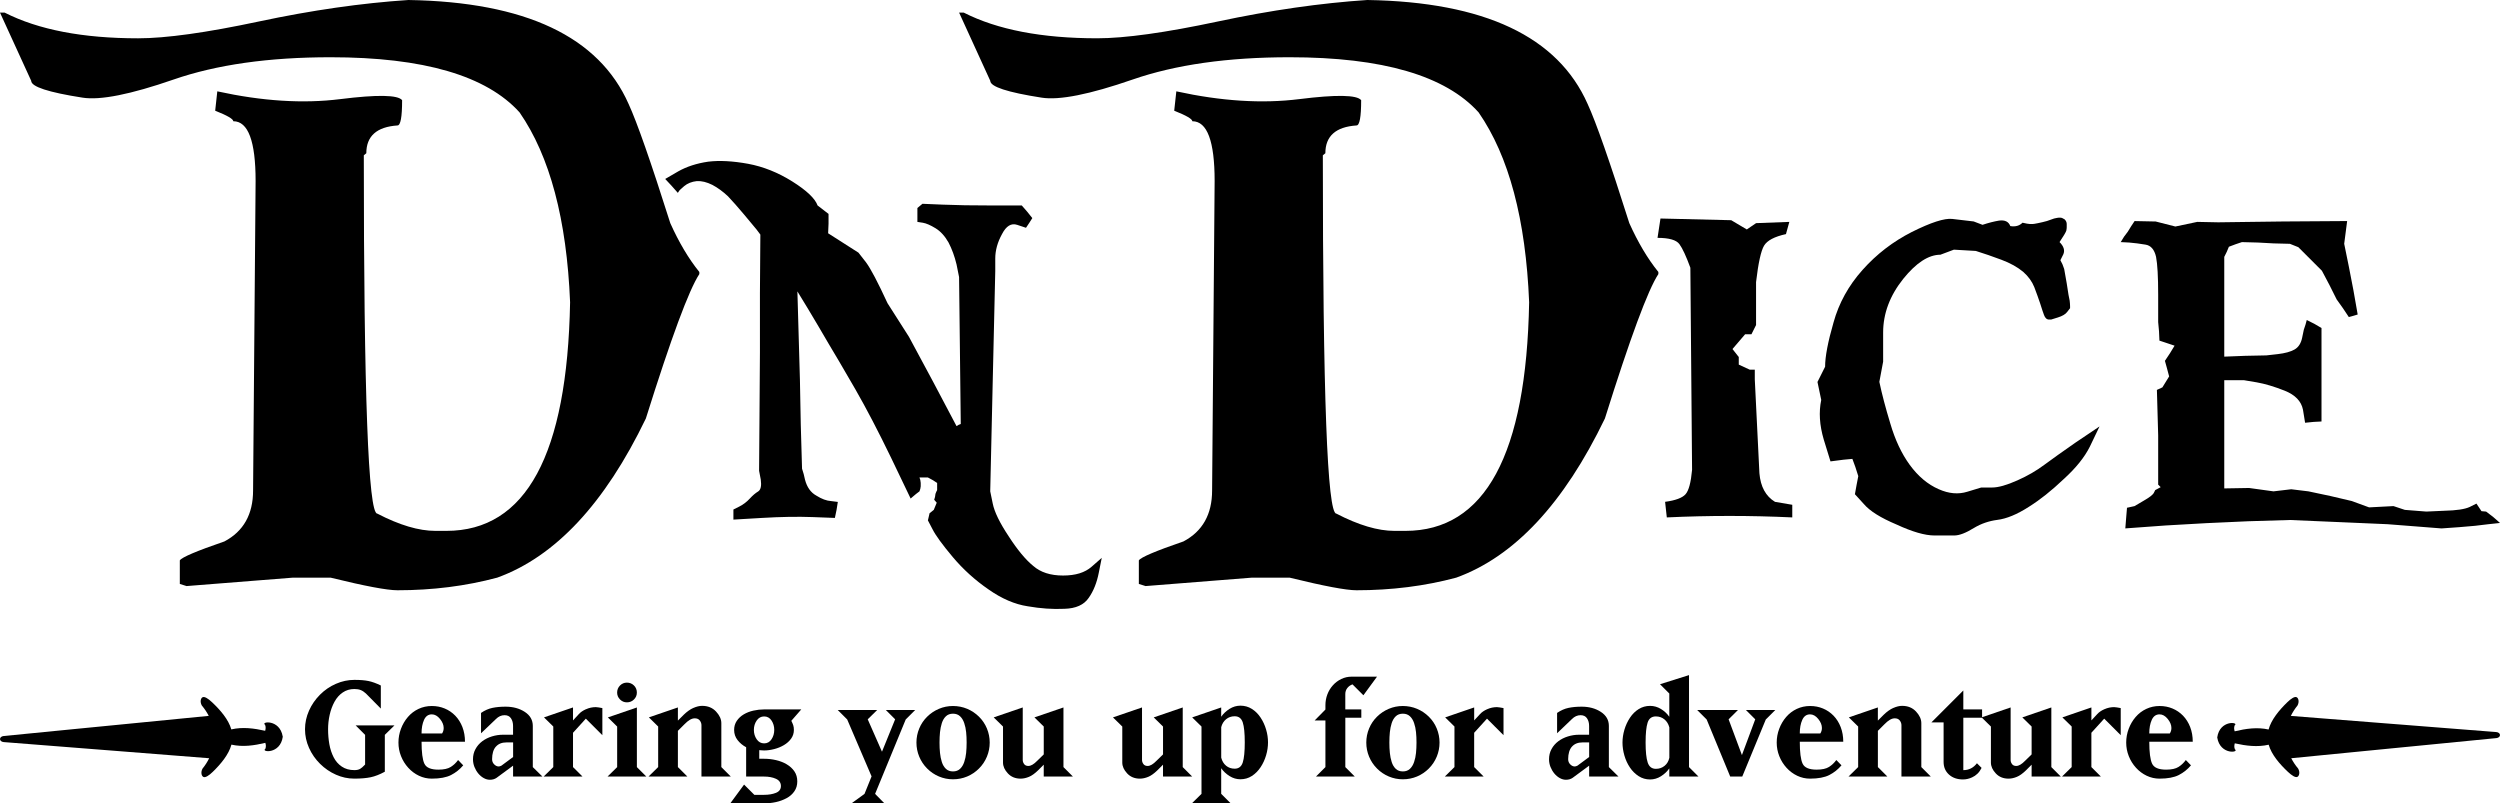
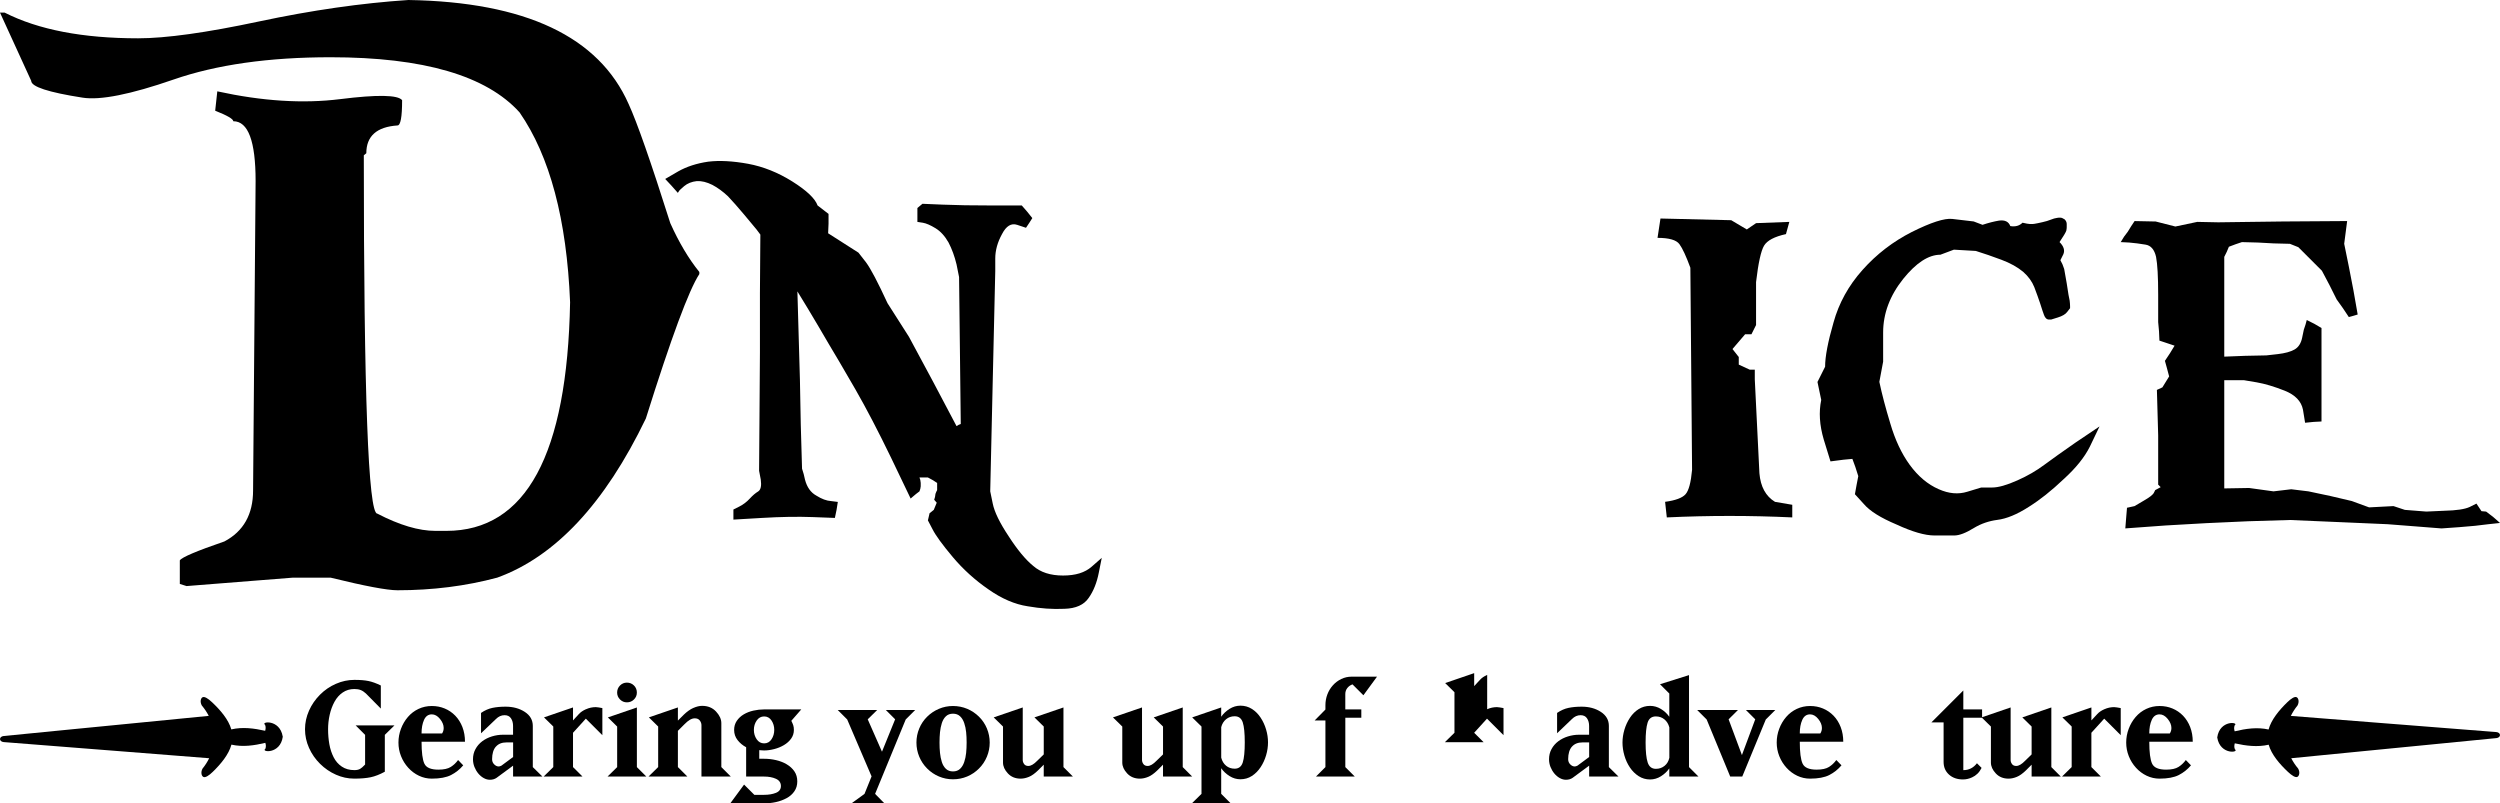
<svg xmlns="http://www.w3.org/2000/svg" id="Layer_2" viewBox="0 0 1275.2 409.77">
  <path d="M208.32,0c59.71,1,97.14,18.69,112.32,53.04,4.29,9.31,11.38,29.56,21.26,60.78,4.44,9.88,9.38,18.18,14.82,24.91v1.07c-5.3,8.02-14.39,32.58-27.28,73.66-20.9,43.38-46.17,70.44-75.8,81.18-16.04,4.3-33,6.44-50.9,6.44-5.3,0-16.68-2.15-34.14-6.44h-19.11l-54.33,4.3-3.44-1.08v-12.02c1-1.58,8.59-4.8,22.76-9.67,9.73-5.15,14.61-13.82,14.61-25.99l1.29-157.84c0-20.33-3.79-30.5-11.38-30.5,0-1.14-3.09-2.93-9.24-5.37l1.08-9.88c22.91,5.02,43.81,6.34,62.71,3.97,18.9-2.36,29.42-2.18,31.56,.54,0,8.59-.79,12.89-2.36,12.89-10.6,.72-15.9,5.44-15.9,14.17l-1.28,1.07c0,121.84,2.28,182.75,6.87,182.75,11.3,5.87,21.18,8.81,29.63,8.81h5.58c40.66,0,61.71-38.87,63.14-116.61-1.72-42.23-10.31-74.52-25.77-96.85-16.89-18.75-49.04-28.13-96.42-28.13-31.5,0-58.2,3.79-80.11,11.38-21.9,7.59-37.36,10.66-46.38,9.23-17.47-2.72-26.2-5.58-26.2-8.59L0,6.44H2.38c17.18,8.73,39.87,13.1,68.08,13.1,14.16,0,34.72-2.86,61.63-8.59C159.01,5.23,184.42,1.57,208.32,0" />
  <path d="M339.31,91.28l6.65-3.87c4.3-2.43,9.38-4.08,15.24-4.94,5.73-.71,12.53-.35,20.4,1.08,7.73,1.44,15.25,4.44,22.55,9.02,7.3,4.59,11.59,8.66,12.89,12.24l5.58,4.3v4.94l-.21,4.94,7.73,4.94,7.73,4.94,3.86,4.94c2.43,3.29,6.08,10.24,10.96,20.83l10.95,17.18,12.24,22.77,12.02,22.76,1.08-.65,1.08-.42-.43-37.59-.43-37.36-1.29-6.45c-1-4.15-2.36-7.87-4.08-11.17-1.86-3.29-4.08-5.73-6.66-7.3-2.57-1.57-4.72-2.5-6.44-2.79l-2.79-.43v-7.09l1.29-1.08,1.29-1.07,10.31,.43c6.73,.29,15.17,.43,25.33,.43h15.03l2.8,3.22,2.57,3.22-1.5,2.36-1.72,2.58-4.51-1.5c-3.01-1-5.59,.57-7.73,4.72-2.29,4.15-3.44,8.31-3.44,12.46v6.44l-1.29,56.04-1.28,56.27,1.28,6.23c.86,4.29,3.58,9.88,8.16,16.75,4.44,6.87,8.59,11.88,12.46,15.03,3.72,3.29,8.8,4.94,15.24,4.94s11.17-1.5,14.6-4.51l5.15-4.51-1.5,7.52c-1,5.15-2.72,9.45-5.15,12.89-2.43,3.58-6.59,5.44-12.45,5.58-5.88,.28-12.1-.14-18.68-1.29-6.59-1-13.25-3.87-19.98-8.6-6.86-4.72-12.95-10.23-18.25-16.53-5.29-6.3-8.73-11.02-10.31-14.17l-2.36-4.51,.85-3.65,2.15-1.72,1.5-3.65-1.29-1.5,.43-1.5,.21-1.5,.43-1.08,.43-.85v-3.65l-2.36-1.51-2.36-1.28h-4.3l.43,1.28,.21,1.51v1.72l-.21,1.29-.43,1.29-.86,.65-.85,.65-1.29,1.08-1.5,1.28-9.88-20.61c-6.58-13.6-12.67-25.27-18.25-35l-8.37-14.39-5.37-9.03-5.15-8.8-5.37-9.02-5.37-8.8,1.29,45.1,.43,22.77,.65,22.55,.85,2.79,.65,2.79c1,3.87,2.93,6.59,5.79,8.16,2.72,1.72,5.23,2.65,7.52,2.79l3.44,.43-.65,4.08-.85,4.08-11.39-.43c-7.59-.28-16.17-.14-25.76,.43l-14.61,.86v-5.15l3.01-1.51c1.99-1,3.78-2.36,5.36-4.08,1.44-1.57,2.86-2.79,4.3-3.65,1.29-.86,1.72-2.86,1.29-6.01l-.86-4.51,.22-30.07,.21-30.28v-30.06l.22-30.06-1.93-2.58c-1.28-1.57-3.44-4.15-6.44-7.73s-5.73-6.66-8.16-9.24c-2.59-2.43-5.23-4.36-7.95-5.8-2.86-1.43-5.51-2.07-7.95-1.93-2.57,.28-4.72,1.14-6.44,2.57-1.72,1.43-2.65,2.36-2.8,2.79l-.42,.64-3.23-3.65-3.21-3.43v-.03Z" />
-   <path d="M697.5,0c59.71,1,97.14,18.69,112.32,53.04,4.29,9.31,11.38,29.56,21.26,60.78,4.44,9.88,9.38,18.18,14.82,24.91v1.07c-5.29,8.02-14.39,32.58-27.27,73.66-20.91,43.38-46.18,70.44-75.81,81.18-16.04,4.3-33,6.44-50.9,6.44-5.29,0-16.68-2.15-34.14-6.44h-19.11l-54.33,4.3-3.44-1.08v-12.02c1-1.58,8.59-4.8,22.76-9.67,9.73-5.15,14.61-13.82,14.61-25.99l1.29-157.84c0-20.33-3.79-30.5-11.38-30.5,0-1.14-3.09-2.93-9.24-5.37l1.08-9.88c22.91,5.02,43.81,6.34,62.71,3.97,18.9-2.36,29.41-2.18,31.57,.54,0,8.59-.8,12.89-2.37,12.89-10.6,.72-15.89,5.44-15.89,14.17l-1.29,1.07c0,121.84,2.29,182.75,6.88,182.75,11.3,5.87,21.19,8.81,29.64,8.81h5.58c40.65,0,61.71-38.87,63.13-116.61-1.72-42.23-10.3-74.52-25.77-96.85-16.89-18.75-49.03-28.13-96.42-28.13-31.5,0-58.2,3.79-80.1,11.38-21.9,7.59-37.36,10.66-46.38,9.23-17.47-2.72-26.2-5.58-26.2-8.59l-15.9-34.79h2.37c17.18,8.73,39.87,13.1,68.08,13.1,14.16,0,34.72-2.86,61.63-8.59,26.91-5.72,52.32-9.38,76.23-10.95" />
  <path d="M846.98,111.46l36.08,.86,7.95,4.72,4.73-3.22,16.96-.64-1.72,6.23c-5.88,1.29-9.59,3.26-11.17,5.9-1.58,2.65-2.94,8.84-4.08,18.58v21.9l-2.36,4.72h-3.23l-6.44,7.52,3.21,4.08v3.87l5.58,2.57h2.59v4.94l2.36,47.89c.57,6.88,3.23,11.74,7.95,14.6l8.81,1.5v6.44c-21.34-1-42.67-1-64,0l-.87-7.95c5.3-.71,8.78-2.01,10.42-3.86,1.65-1.86,2.76-6.02,3.34-12.46l-.87-103.08c-2.15-5.87-4.01-9.88-5.58-12.03s-5.29-3.21-11.17-3.21l1.5-9.88h.01Z" />
  <path d="M927.08,194.79l3.87-7.73c0-5.16,1.43-12.68,4.29-22.56,2.72-9.87,7.65-18.82,14.82-26.84,7.15-8.02,15.52-14.46,25.12-19.33,9.74-4.86,16.6-7.09,20.61-6.66l10.95,1.29,4.51,1.72c3.01-1,5.79-1.72,8.38-2.15,3-.42,4.93,.51,5.79,2.79,2.57,.43,4.65-.14,6.22-1.72,1.87,.43,3.08,.65,3.65,.65h1.72c.28,0,1.15-.14,2.57-.43,1.44-.28,2.94-.65,4.52-1.08,1.28-.42,2.5-.85,3.65-1.28,1.28-.29,2.07-.43,2.36-.43h.85c.57,0,1.29,.28,2.16,.86,.71,.71,1.07,1.5,1.07,2.36v1.72c0,.43-.07,1.01-.22,1.72-.29,.86-1.43,2.79-3.44,5.79,2.15,2.15,2.8,4.22,1.93,6.23l-1.5,3.01,1.08,2.15,.86,2.36,1.29,7.3c.72,4.87,1.21,7.81,1.5,8.81,.13,1.15,.21,2.07,.21,2.79v1.08l-1.5,1.93c-.85,1.14-2.44,2.08-4.72,2.79l-3.44,1.07h-1.08c-1.14,0-2-.79-2.57-2.36-.43-1.14-1.08-3.08-1.93-5.8-.85-2.57-1.87-5.37-3.01-8.37-1.14-2.86-3-5.44-5.58-7.73-2.86-2.43-6.59-4.51-11.17-6.23-4.59-1.72-8.94-3.22-13.09-4.51l-11.17-.65-6.88,2.58c-6.01,0-12.31,4.08-18.9,12.24-6.88,8.59-10.31,17.75-10.31,27.48v14.82l-1.93,10.31c1.29,6.16,3.16,13.24,5.59,21.26,2.43,8.3,5.73,15.32,9.88,21.04,4.29,5.87,9.23,10.02,14.81,12.45,5.15,2.3,10.02,2.72,14.6,1.29l7.09-2.15h5.58c3.14,0,7.44-1.21,12.89-3.65,5.15-2.29,9.73-4.94,13.74-7.95,3.87-2.86,9.09-6.59,15.67-11.17l12.46-8.38-4.94,10.31c-2.72,5.44-7.16,10.95-13.32,16.54-6.16,5.87-12.1,10.59-17.82,14.17-6.01,3.86-11.38,6.08-16.11,6.65-4.3,.57-8.23,1.93-11.81,4.08-4.16,2.58-7.52,3.87-10.09,3.87h-10.1c-4.87,0-11.3-1.86-19.33-5.58-8.16-3.43-13.74-6.94-16.75-10.52l-4.51-4.94,.85-4.72,.87-4.51-1.51-4.72-1.5-4.08-4.51,.42-6.66,.86-3.44-11.17c-2.15-7.3-2.57-14.02-1.28-20.18l-1.93-9.24,.04,.03Z" />
  <path d="M1099.52,112.97l10.09,2.57,11.17-2.36,10.74,.22,16.54-.22,16.32-.21,32.85-.22-1.5,11.6,2.36,11.59,2.37,12.24,2.15,12.24-2.15,.65-2.37,.65-3-4.51-3.22-4.51-3.65-7.3-3.86-7.3-6.01-6.01-6.01-6.01-4.3-1.72-8.37-.22-7.94-.43-8.17-.22-3.21,1.08-3.44,1.29-1.08,2.58-1.28,2.58v50.89l10.73-.42,10.74-.22,5.79-.65c3.72-.43,6.59-1.21,8.6-2.36,2-1.14,3.29-3.15,3.87-6.01l.85-4.08,.86-2.58,.64-2.36,3.87,1.93,3.65,2.15v47.67l-4.08,.22-4.29,.43-1.08-6.66c-.85-4.3-3.94-7.52-9.23-9.66-5.44-2.15-10.24-3.58-14.39-4.3l-6.44-1.08h-10.09v55.19l12.66-.22,12.46,1.72,9.03-1.07,8.79,1.07,11.17,2.37,10.95,2.57,8.81,3.23,12.46-.65,5.8,1.93,10.94,.86,9.23-.42c6.16-.14,10.45-.79,12.89-1.93l3.44-1.72,2.57,3.87,2.37,.21,3.65,2.79,3.43,3.01-6.01,.65c-4.01,.57-8.94,1.07-14.82,1.5l-9.01,.64-13.75-1.08-13.74-1.07-24.91-1.08-24.92-1.07-21.26,.64c-14.31,.57-28.34,1.29-42.08,2.15l-20.62,1.5,.43-5.37,.43-5.16,1.93-.42,1.93-.43,4.73-2.79c3-1.72,4.72-3.07,5.16-4.08l.64-1.29,2.79-1.5-1.28-1.29v-25.13l-.65-23.19,2.8-1.29,3.44-5.58-1.08-4.08-1.07-3.87,2.57-3.87,2.36-3.87-3.86-1.29-3.87-1.29-.21-4.72-.43-4.73v-13.96c0-9.16-.36-15.6-1.08-19.32-.85-3.73-2.65-5.8-5.37-6.23l-4.29-.64-4.08-.43-4.29-.22,1.72-2.79,1.93-2.57,1.71-2.79,1.72-2.58,10.74,.22h-.03Z" />
  <g>
    <path d="M144.21,375.68c-1.49-9.06-11.53-7.62-8.99-5.95,.44,1.14,.29,2.09,.04,3.03-5.74-1.28-11.57-2.04-17.27-.71-1.43-5.06-5.64-9.92-9.84-13.87-1.97-1.87-3.83-3.02-4.78-2.54-.01,0-.02,.01-.04,.01-.98,.49-1.4,2.42-.37,4.23,1.42,1.68,2.58,3.45,3.52,5.27l-47.43,4.66-9.3,.91-11.67,1.14-4.06,.4-32.18,3.17c-1.05,.1-1.83,.77-1.83,1.54v.03c.01,.78,.81,1.43,1.87,1.52l32.23,2.53,4.07,.32,11.69,.92,9.32,.73,47.51,3.74c-.9,1.83-2.03,3.61-3.41,5.31-.98,1.83-.53,3.75,.46,4.23,.01,0,.02,.01,.04,.01,.95,.46,2.8-.71,4.73-2.6,4.1-3.98,8.17-8.85,9.53-13.89,5.78,1.3,11.54,.46,17.29-.91,.28,.92,.44,1.87,.02,3.02-2.51,1.71,7.62,3.02,8.88-6.15v-.07" />
    <path d="M171.4,395.17c-3.03-1.33-5.74-3.19-8.14-5.56s-4.28-5.08-5.64-8.14c-1.36-3.05-2.04-6.21-2.04-9.49s.68-6.43,2.04-9.49,3.23-5.76,5.6-8.14c2.37-2.37,5.08-4.23,8.14-5.56,3.05-1.33,6.19-2,9.4-2,2.89,0,5.27,.19,7.15,.57,1.88,.39,3.99,1.14,6.34,2.29v11.78l-7.6-7.69c-.87-.81-1.76-1.4-2.66-1.76-.9-.35-1.97-.53-3.23-.53-2.24,0-4.21,.59-5.93,1.76s-3.12,2.75-4.21,4.74c-1.09,1.99-1.91,4.21-2.46,6.66s-.81,4.91-.81,7.36c0,2.68,.22,5.22,.65,7.65s1.16,4.63,2.17,6.62c1,1.99,2.4,3.59,4.17,4.78,1.77,1.2,3.91,1.8,6.42,1.8,1.25,0,2.23-.22,2.94-.65s1.39-1.01,2.04-1.72c.22-.27,.38-.44,.49-.49v-15.13l-4.82-4.82h19.79l-4.91,4.82v18.81c-2.62,1.42-5.03,2.36-7.24,2.82-2.2,.46-4.97,.7-8.3,.7s-6.34-.67-9.37-2" />
    <path d="M215.03,378.36c0,5.4,.48,9.12,1.43,11.16,.95,2.04,3.34,3.06,7.15,3.06,2.78,0,4.89-.46,6.34-1.39s2.66-2.07,3.64-3.43l.08-.08,2.61,2.7c-1.74,2.07-3.81,3.72-6.21,4.95-2.4,1.22-5.67,1.84-9.82,1.84-2.29,0-4.47-.49-6.54-1.47-2.07-.98-3.9-2.35-5.48-4.09-1.58-1.74-2.81-3.72-3.68-5.93-.88-2.2-1.31-4.51-1.31-6.92s.42-4.73,1.27-6.99c.84-2.26,2.03-4.28,3.55-6.05,1.52-1.77,3.34-3.15,5.43-4.13,2.1-.98,4.35-1.47,6.75-1.47s4.54,.42,6.59,1.27c2.04,.85,3.84,2.07,5.4,3.68,1.55,1.61,2.77,3.55,3.64,5.81,.87,2.27,1.31,4.76,1.31,7.48h-22.15Zm10.47-4.25c.54-.81,.81-1.74,.81-2.78,0-1.52-.62-3.07-1.88-4.62-1.26-1.55-2.65-2.33-4.17-2.33-1.8,0-3.12,.94-3.97,2.82-.84,1.87-1.27,4.18-1.27,6.91h10.48Z" />
    <path d="M245.36,374.03v-10.38c1.91-1.31,3.85-2.17,5.85-2.58,1.99-.41,4.21-.61,6.66-.61,3.81,0,7.08,.88,9.81,2.66s4.09,4.16,4.09,7.15v21.01l4.91,4.83h-14.97v-5.56l-8.43,6.21c-.93,.65-2.07,.98-3.43,.98-1.04,0-2.07-.29-3.1-.86-1.04-.57-1.97-1.35-2.78-2.33-.81-.98-1.47-2.1-1.97-3.35-.49-1.25-.74-2.56-.74-3.92,0-1.91,.42-3.64,1.27-5.19,.84-1.56,1.99-2.88,3.43-3.97,1.45-1.09,3.1-1.92,4.95-2.49s3.74-.86,5.64-.86h5.15v-4.5c0-1.52-.35-2.82-1.06-3.88-.71-1.07-1.8-1.59-3.27-1.59-1.64,0-3.1,.65-4.41,1.97l-7.61,7.27h0Zm7.57,6.82c-1.28,1.45-1.92,3.59-1.92,6.42,0,1.04,.35,1.91,1.07,2.62,.71,.71,1.47,1.07,2.29,1.07,.38,0,.84-.14,1.39-.41l5.97-4.42v-7.44h-3.43c-2.29,0-4.08,.72-5.36,2.17" />
    <path d="M298.93,361.76c1.58-.71,3.24-1.07,4.98-1.07,.27,0,.77,.06,1.47,.16,.7,.11,1.33,.22,1.87,.33v13.82l-8.43-8.43-6.54,7.2v17.5l4.82,4.82h-19.79l4.91-4.82v-20.69l-4.74-4.66,14.8-5.07v6.62l2.94-3.19c.87-.98,2.1-1.83,3.68-2.53" />
    <path d="M309.89,396.11l4.91-4.82v-20.69l-4.74-4.66,14.8-5.07v30.42l4.83,4.82h-19.8Zm13.49-39.33c-.98,.98-2.18,1.47-3.6,1.47s-2.53-.49-3.52-1.47c-.98-.98-1.47-2.15-1.47-3.52s.49-2.62,1.47-3.6c.98-.98,2.16-1.47,3.52-1.47s2.62,.49,3.6,1.47c.98,.98,1.47,2.18,1.47,3.6s-.49,2.53-1.47,3.52" />
    <path d="M353.67,361.11c1.61-.71,3.1-1.07,4.46-1.07,2.95,0,5.31,.97,7.11,2.9,1.8,1.94,2.7,3.91,2.7,5.93v22.4l4.82,4.82h-14.96v-26.17c0-.87-.29-1.68-.86-2.42-.57-.74-1.43-1.1-2.58-1.1-1.53,0-3.27,1.01-5.23,3.03l-3.35,3.35v18.49l4.82,4.82h-19.79l4.91-4.82v-20.69l-4.74-4.66,14.8-5.07v6.71l2.94-2.94c1.69-1.64,3.34-2.81,4.95-3.52" />
    <path d="M387.32,387.03h2.45c2.07,0,4.1,.23,6.09,.7,1.99,.46,3.81,1.17,5.43,2.13s2.94,2.16,3.92,3.6,1.47,3.15,1.47,5.11-.49,3.59-1.47,5.03c-.98,1.45-2.3,2.62-3.97,3.52s-3.48,1.57-5.43,2c-1.97,.44-3.98,.65-6.05,.65h-17.26l7.04-9.57,5.23,5.23h4.98c2.35,0,4.36-.34,6.05-1.02s2.53-1.84,2.53-3.48-.84-2.92-2.53-3.68c-1.69-.77-3.71-1.14-6.05-1.14h-9.16v-14.96c-1.74-.93-3.2-2.14-4.37-3.64-1.17-1.5-1.76-3.23-1.76-5.19,0-1.74,.45-3.28,1.35-4.62,.9-1.33,2.09-2.44,3.55-3.31,1.47-.87,3.12-1.51,4.95-1.92,1.83-.41,3.64-.61,5.43-.61h18.97l-5.07,5.81c.44,.87,.77,1.64,.98,2.29,.22,.65,.32,1.45,.32,2.37,0,1.64-.46,3.1-1.39,4.42-.93,1.31-2.16,2.41-3.68,3.31s-3.19,1.59-4.98,2.04c-1.8,.46-3.52,.7-5.15,.7-.33,0-.79-.03-1.39-.08-.44-.06-.79-.08-1.07-.08v4.42h.01Zm-1.35-19.5c-.95,1.39-1.43,2.98-1.43,4.78s.48,3.4,1.43,4.78c.95,1.39,2.22,2.09,3.81,2.09s2.84-.7,3.76-2.09c.92-1.39,1.39-2.98,1.39-4.78s-.46-3.39-1.39-4.78-2.18-2.09-3.76-2.09-2.85,.7-3.81,2.09" />
    <polygon points="427.32 362.17 447.43 362.17 442.61 366.91 449.88 383.43 456.59 366.91 451.85 362.17 466.81 362.17 461.99 366.99 446.37 404.94 451.11 409.76 434.34 409.76 440.97 404.94 444.57 396.02 432.14 366.99 427.32 362.17" />
    <path d="M468.89,371.57c.95-2.29,2.3-4.29,4.05-6.01,1.74-1.72,3.75-3.05,6.01-4.01s4.65-1.43,7.15-1.43,4.98,.48,7.24,1.43c2.26,.95,4.27,2.29,6.01,4.01,1.74,1.72,3.1,3.72,4.05,6.01,.95,2.29,1.43,4.69,1.43,7.2s-.48,4.91-1.43,7.2c-.95,2.29-2.3,4.3-4.05,6.05-1.74,1.74-3.75,3.1-6.01,4.05s-4.68,1.43-7.24,1.43-4.89-.48-7.15-1.43c-2.26-.95-4.27-2.3-6.01-4.05-1.75-1.74-3.1-3.76-4.05-6.05-.95-2.29-1.43-4.68-1.43-7.2s.48-4.91,1.43-7.2m20.81,20.61c.93-.87,1.64-2.03,2.13-3.48s.81-2.98,.98-4.63c.16-1.64,.25-3.41,.25-5.31s-.08-3.68-.25-5.31c-.16-1.64-.49-3.17-.98-4.62-.49-1.45-1.2-2.6-2.13-3.48-.93-.87-2.13-1.31-3.6-1.31s-2.68,.44-3.59,1.31c-.93,.87-1.62,2.04-2.09,3.48-.46,1.45-.77,2.98-.94,4.62-.16,1.64-.25,3.41-.25,5.31s.08,3.68,.25,5.31c.16,1.64,.48,3.18,.94,4.63,.46,1.45,1.16,2.6,2.09,3.48,.92,.87,2.13,1.31,3.59,1.31s2.68-.44,3.6-1.31" />
    <path d="M521.68,360.86v26.82c0,.71,.23,1.39,.7,2.04,.46,.66,1.19,.98,2.17,.98,1.31,0,2.8-.87,4.5-2.62l3.35-3.27v-14.22l-4.75-4.66,14.8-5.07v30.42l4.82,4.82h-14.88v-6.05l-2.95,2.95c-1.64,1.58-3.17,2.68-4.62,3.27s-2.85,.9-4.21,.9c-2.68,0-4.84-.88-6.5-2.66-1.66-1.77-2.49-3.61-2.49-5.52v-18.4l-4.75-4.66,14.8-5.07h0Z" />
    <path d="M582.52,360.86v26.82c0,.71,.23,1.39,.7,2.04,.46,.66,1.19,.98,2.17,.98,1.31,0,2.8-.87,4.5-2.62l3.35-3.27v-14.22l-4.75-4.66,14.8-5.07v30.42l4.82,4.82h-14.88v-6.05l-2.95,2.95c-1.64,1.58-3.17,2.68-4.62,3.27s-2.85,.9-4.21,.9c-2.68,0-4.84-.88-6.5-2.66-1.66-1.77-2.49-3.61-2.49-5.52v-18.4l-4.75-4.66,14.8-5.07h0Z" />
    <path d="M622.92,404.93l4.82,4.83h-19.79l4.91-4.83v-34.34l-4.75-4.66,14.8-5.07v4.74c1.09-1.58,2.51-2.91,4.25-4.01s3.6-1.64,5.56-1.64c2.13,0,4.06,.54,5.81,1.64s3.23,2.56,4.46,4.42,2.17,3.88,2.82,6.09c.66,2.21,.98,4.4,.98,6.59s-.32,4.37-.98,6.59c-.65,2.2-1.59,4.24-2.82,6.09-1.23,1.85-2.71,3.34-4.46,4.46-1.74,1.12-3.68,1.67-5.81,1.67-1.97,0-3.82-.54-5.56-1.64s-3.16-2.42-4.25-4.01v13.08h0Zm0-18.48c.44,1.74,1.27,3.12,2.49,4.13,1.22,1.01,2.68,1.51,4.37,1.51,2.07,0,3.45-1.06,4.13-3.19,.68-2.13,1.02-5.53,1.02-10.22s-.34-8.08-1.02-10.18c-.69-2.1-2.06-3.15-4.13-3.15-1.69,0-3.15,.51-4.37,1.51-1.23,1.01-2.06,2.36-2.49,4.05v15.54h0Z" />
    <path d="M694.39,366.09h-8.17v25.19l4.82,4.82h-19.79l4.82-4.82v-23.8h-5.48l5.48-5.56v-2.21c0-1.9,.33-3.74,.98-5.48,.65-1.74,1.59-3.3,2.82-4.66,1.22-1.36,2.65-2.44,4.29-3.23,1.64-.79,3.41-1.19,5.31-1.19h12.92l-6.95,9.49-5.56-5.56c-1.09,.39-1.97,1.01-2.65,1.88-.69,.87-1.02,1.91-1.02,3.1v7.77h8.17v4.25Z" />
-     <path d="M698.35,371.57c.95-2.29,2.3-4.29,4.05-6.01,1.74-1.72,3.75-3.05,6.01-4.01s4.65-1.43,7.15-1.43,4.98,.48,7.24,1.43c2.26,.95,4.27,2.29,6.01,4.01,1.74,1.72,3.1,3.72,4.04,6.01,.95,2.29,1.43,4.69,1.43,7.2s-.48,4.91-1.43,7.2c-.95,2.29-2.3,4.3-4.04,6.05-1.74,1.74-3.75,3.1-6.01,4.05-2.26,.95-4.68,1.43-7.24,1.43s-4.89-.48-7.15-1.43c-2.27-.95-4.27-2.3-6.01-4.05-1.74-1.74-3.1-3.76-4.05-6.05-.95-2.29-1.43-4.68-1.43-7.2s.48-4.91,1.43-7.2m20.82,20.61c.93-.87,1.64-2.03,2.13-3.48,.49-1.45,.82-2.98,.98-4.63,.16-1.64,.25-3.41,.25-5.31s-.08-3.68-.25-5.31c-.16-1.64-.49-3.17-.98-4.62-.49-1.45-1.19-2.6-2.13-3.48-.93-.87-2.13-1.31-3.6-1.31s-2.68,.44-3.6,1.31-1.62,2.04-2.09,3.48c-.46,1.45-.77,2.98-.94,4.62-.16,1.64-.25,3.41-.25,5.31s.08,3.68,.25,5.31c.16,1.64,.48,3.18,.94,4.63,.46,1.45,1.16,2.6,2.09,3.48,.93,.87,2.13,1.31,3.6,1.31s2.68-.44,3.6-1.31" />
-     <path d="M758.58,361.76c1.58-.71,3.24-1.07,4.98-1.07,.27,0,.77,.06,1.47,.16s1.34,.22,1.88,.33v13.82l-8.43-8.43-6.54,7.2v17.5l4.83,4.82h-19.79l4.91-4.82v-20.69l-4.74-4.66,14.8-5.07v6.62l2.95-3.19c.87-.98,2.1-1.83,3.68-2.53" />
+     <path d="M758.58,361.76c1.58-.71,3.24-1.07,4.98-1.07,.27,0,.77,.06,1.47,.16s1.34,.22,1.88,.33v13.82l-8.43-8.43-6.54,7.2l4.83,4.82h-19.79l4.91-4.82v-20.69l-4.74-4.66,14.8-5.07v6.62l2.95-3.19c.87-.98,2.1-1.83,3.68-2.53" />
    <path d="M794.24,374.03v-10.38c1.91-1.31,3.85-2.17,5.85-2.58,1.99-.41,4.21-.61,6.66-.61,3.81,0,7.08,.88,9.81,2.66,2.72,1.77,4.09,4.16,4.09,7.15v21.01l4.91,4.83h-14.97v-5.56l-8.43,6.21c-.93,.65-2.07,.98-3.43,.98-1.04,0-2.07-.29-3.11-.86-1.03-.57-1.96-1.35-2.78-2.33-.81-.98-1.47-2.1-1.97-3.35-.49-1.25-.74-2.56-.74-3.92,0-1.91,.42-3.64,1.27-5.19,.84-1.56,1.99-2.88,3.43-3.97,1.45-1.09,3.1-1.92,4.95-2.49s3.74-.86,5.64-.86h5.15v-4.5c0-1.52-.36-2.82-1.07-3.88s-1.8-1.59-3.27-1.59c-1.64,0-3.1,.65-4.42,1.97l-7.6,7.27h.02Zm7.57,6.82c-1.28,1.45-1.92,3.59-1.92,6.42,0,1.04,.35,1.91,1.06,2.62s1.47,1.07,2.29,1.07c.38,0,.84-.14,1.39-.41l5.97-4.42v-7.44h-3.43c-2.29,0-4.08,.72-5.36,2.17" />
    <path d="M861.53,344.34v46.94l4.83,4.83h-14.88v-4.17c-1.09,1.58-2.51,2.91-4.25,4.01s-3.6,1.64-5.56,1.64c-2.13,0-4.06-.56-5.81-1.68-1.74-1.12-3.23-2.58-4.46-4.41s-2.17-3.85-2.82-6.09c-.65-2.23-.98-4.44-.98-6.62s.33-4.37,.98-6.59c.65-2.2,1.59-4.23,2.82-6.09,1.22-1.85,2.71-3.33,4.46-4.42s3.68-1.64,5.81-1.64c1.97,0,3.82,.53,5.56,1.59,1.74,1.07,3.16,2.39,4.25,3.97v-11.86l-4.74-4.74,14.8-4.66h0Zm-10.05,26.65c-.44-1.69-1.27-3.04-2.49-4.05-1.22-1-2.68-1.51-4.37-1.51-2.13,0-3.53,1.06-4.21,3.19s-1.02,5.5-1.02,10.14,.35,8.03,1.07,10.18c.71,2.15,2.1,3.23,4.17,3.23,1.69,0,3.16-.5,4.42-1.51,1.25-1.01,2.07-2.39,2.45-4.13v-15.54h0Z" />
    <polygon points="886.48 362.17 881.73 366.91 888.52 385.15 895.31 366.91 890.56 362.17 905.53 362.17 900.7 366.99 888.69 396.11 882.55 396.11 870.53 366.99 865.7 362.17 886.48 362.17" />
    <path d="M918.04,378.36c0,5.4,.48,9.12,1.43,11.16s3.34,3.06,7.15,3.06c2.78,0,4.89-.46,6.34-1.39s2.65-2.07,3.64-3.43l.08-.08,2.62,2.7c-1.74,2.07-3.81,3.72-6.21,4.95-2.4,1.22-5.67,1.84-9.82,1.84-2.29,0-4.47-.49-6.54-1.47-2.07-.98-3.9-2.35-5.48-4.09s-2.81-3.72-3.68-5.93c-.87-2.2-1.31-4.51-1.31-6.92s.42-4.73,1.27-6.99c.84-2.26,2.03-4.28,3.55-6.05s3.34-3.15,5.44-4.13,4.35-1.47,6.75-1.47,4.54,.42,6.59,1.27c2.04,.85,3.84,2.07,5.4,3.68,1.55,1.61,2.77,3.55,3.64,5.81,.87,2.27,1.31,4.76,1.31,7.48h-22.17Zm10.47-4.25c.54-.81,.81-1.74,.81-2.78,0-1.52-.62-3.07-1.88-4.62s-2.65-2.33-4.17-2.33c-1.8,0-3.12,.94-3.97,2.82-.84,1.87-1.27,4.18-1.27,6.91h10.48Z" />
-     <path d="M965.76,361.11c1.61-.71,3.1-1.07,4.46-1.07,2.95,0,5.31,.97,7.11,2.9,1.8,1.94,2.7,3.91,2.7,5.93v22.4l4.82,4.82h-14.96v-26.17c0-.87-.29-1.68-.86-2.42-.57-.74-1.43-1.1-2.58-1.1-1.53,0-3.27,1.01-5.23,3.03l-3.35,3.35v18.49l4.82,4.82h-19.79l4.91-4.82v-20.69l-4.75-4.66,14.8-5.07v6.71l2.94-2.94c1.69-1.64,3.34-2.81,4.95-3.52" />
    <path d="M1010.77,391.69c-.6,1.2-1.31,2.2-2.13,2.98-.82,.79-1.72,1.4-2.7,1.84-1.53,.71-3.08,1.07-4.66,1.07-2.94,0-5.33-.84-7.15-2.49-1.83-1.66-2.74-3.81-2.74-6.42v-20.2h-6.21l16.27-16.27v9.65h9.57v4.25h-9.57v26.74c2.83,0,5.15-1.17,6.95-3.52l2.37,2.37h0Z" />
    <path d="M1025.58,360.86v26.82c0,.71,.23,1.39,.7,2.04,.46,.66,1.19,.98,2.16,.98,1.31,0,2.81-.87,4.5-2.62l3.35-3.27v-14.22l-4.74-4.66,14.8-5.07v30.42l4.82,4.82h-14.88v-6.05l-2.94,2.95c-1.64,1.58-3.17,2.68-4.62,3.27-1.45,.6-2.85,.9-4.21,.9-2.68,0-4.84-.88-6.5-2.66-1.66-1.77-2.49-3.61-2.49-5.52v-18.4l-4.75-4.66,14.8-5.07h0Z" />
    <path d="M1073.41,361.76c1.58-.71,3.24-1.07,4.98-1.07,.27,0,.77,.06,1.47,.16s1.34,.22,1.88,.33v13.82l-8.43-8.43-6.54,7.2v17.5l4.83,4.82h-19.79l4.91-4.82v-20.69l-4.74-4.66,14.8-5.07v6.62l2.95-3.19c.87-.98,2.1-1.83,3.68-2.53" />
    <path d="M1096.31,378.36c0,5.4,.48,9.12,1.43,11.16s3.34,3.06,7.15,3.06c2.78,0,4.89-.46,6.34-1.39s2.65-2.07,3.64-3.43l.08-.08,2.62,2.7c-1.74,2.07-3.81,3.72-6.21,4.95-2.4,1.22-5.67,1.84-9.82,1.84-2.29,0-4.47-.49-6.54-1.47-2.07-.98-3.9-2.35-5.48-4.09s-2.81-3.72-3.68-5.93c-.87-2.2-1.31-4.51-1.31-6.92s.42-4.73,1.27-6.99c.84-2.26,2.03-4.28,3.55-6.05s3.34-3.15,5.44-4.13,4.35-1.47,6.75-1.47,4.54,.42,6.59,1.27c2.04,.85,3.84,2.07,5.4,3.68,1.55,1.61,2.77,3.55,3.64,5.81,.87,2.27,1.31,4.76,1.31,7.48h-22.17Zm10.47-4.25c.54-.81,.81-1.74,.81-2.78,0-1.52-.62-3.07-1.88-4.62s-2.65-2.33-4.17-2.33c-1.8,0-3.12,.94-3.97,2.82-.84,1.87-1.27,4.18-1.27,6.91h10.48Z" />
    <path d="M1275.2,374.93c0-.78-.81-1.43-1.87-1.52l-32.23-2.53-4.07-.32-11.69-.92-9.32-.73-47.51-3.74c.9-1.83,2.03-3.61,3.41-5.31,.98-1.83,.53-3.75-.46-4.23-.01,0-.03-.01-.04-.01-.95-.46-2.8,.71-4.73,2.6-4.1,3.98-8.17,8.85-9.53,13.89-5.78-1.3-11.54-.46-17.29,.92-.28-.92-.44-1.88-.02-3.02,2.51-1.71-7.62-3.02-8.88,6.15,0,.02,.01,.05,.01,.07,1.49,9.06,11.52,7.62,8.99,5.95-.44-1.14-.3-2.09-.04-3.02,5.74,1.28,11.57,2.03,17.28,.7,1.43,5.06,5.63,9.92,9.84,13.87,1.97,1.87,3.84,3.02,4.78,2.54,.01,0,.02-.01,.04-.01,.97-.49,1.4-2.42,.37-4.23-1.42-1.68-2.58-3.45-3.52-5.27l47.44-4.66,9.3-.91,11.67-1.14,4.06-.4,32.19-3.16c1.05-.11,1.83-.77,1.82-1.54v-.03h0Z" />
  </g>
</svg>